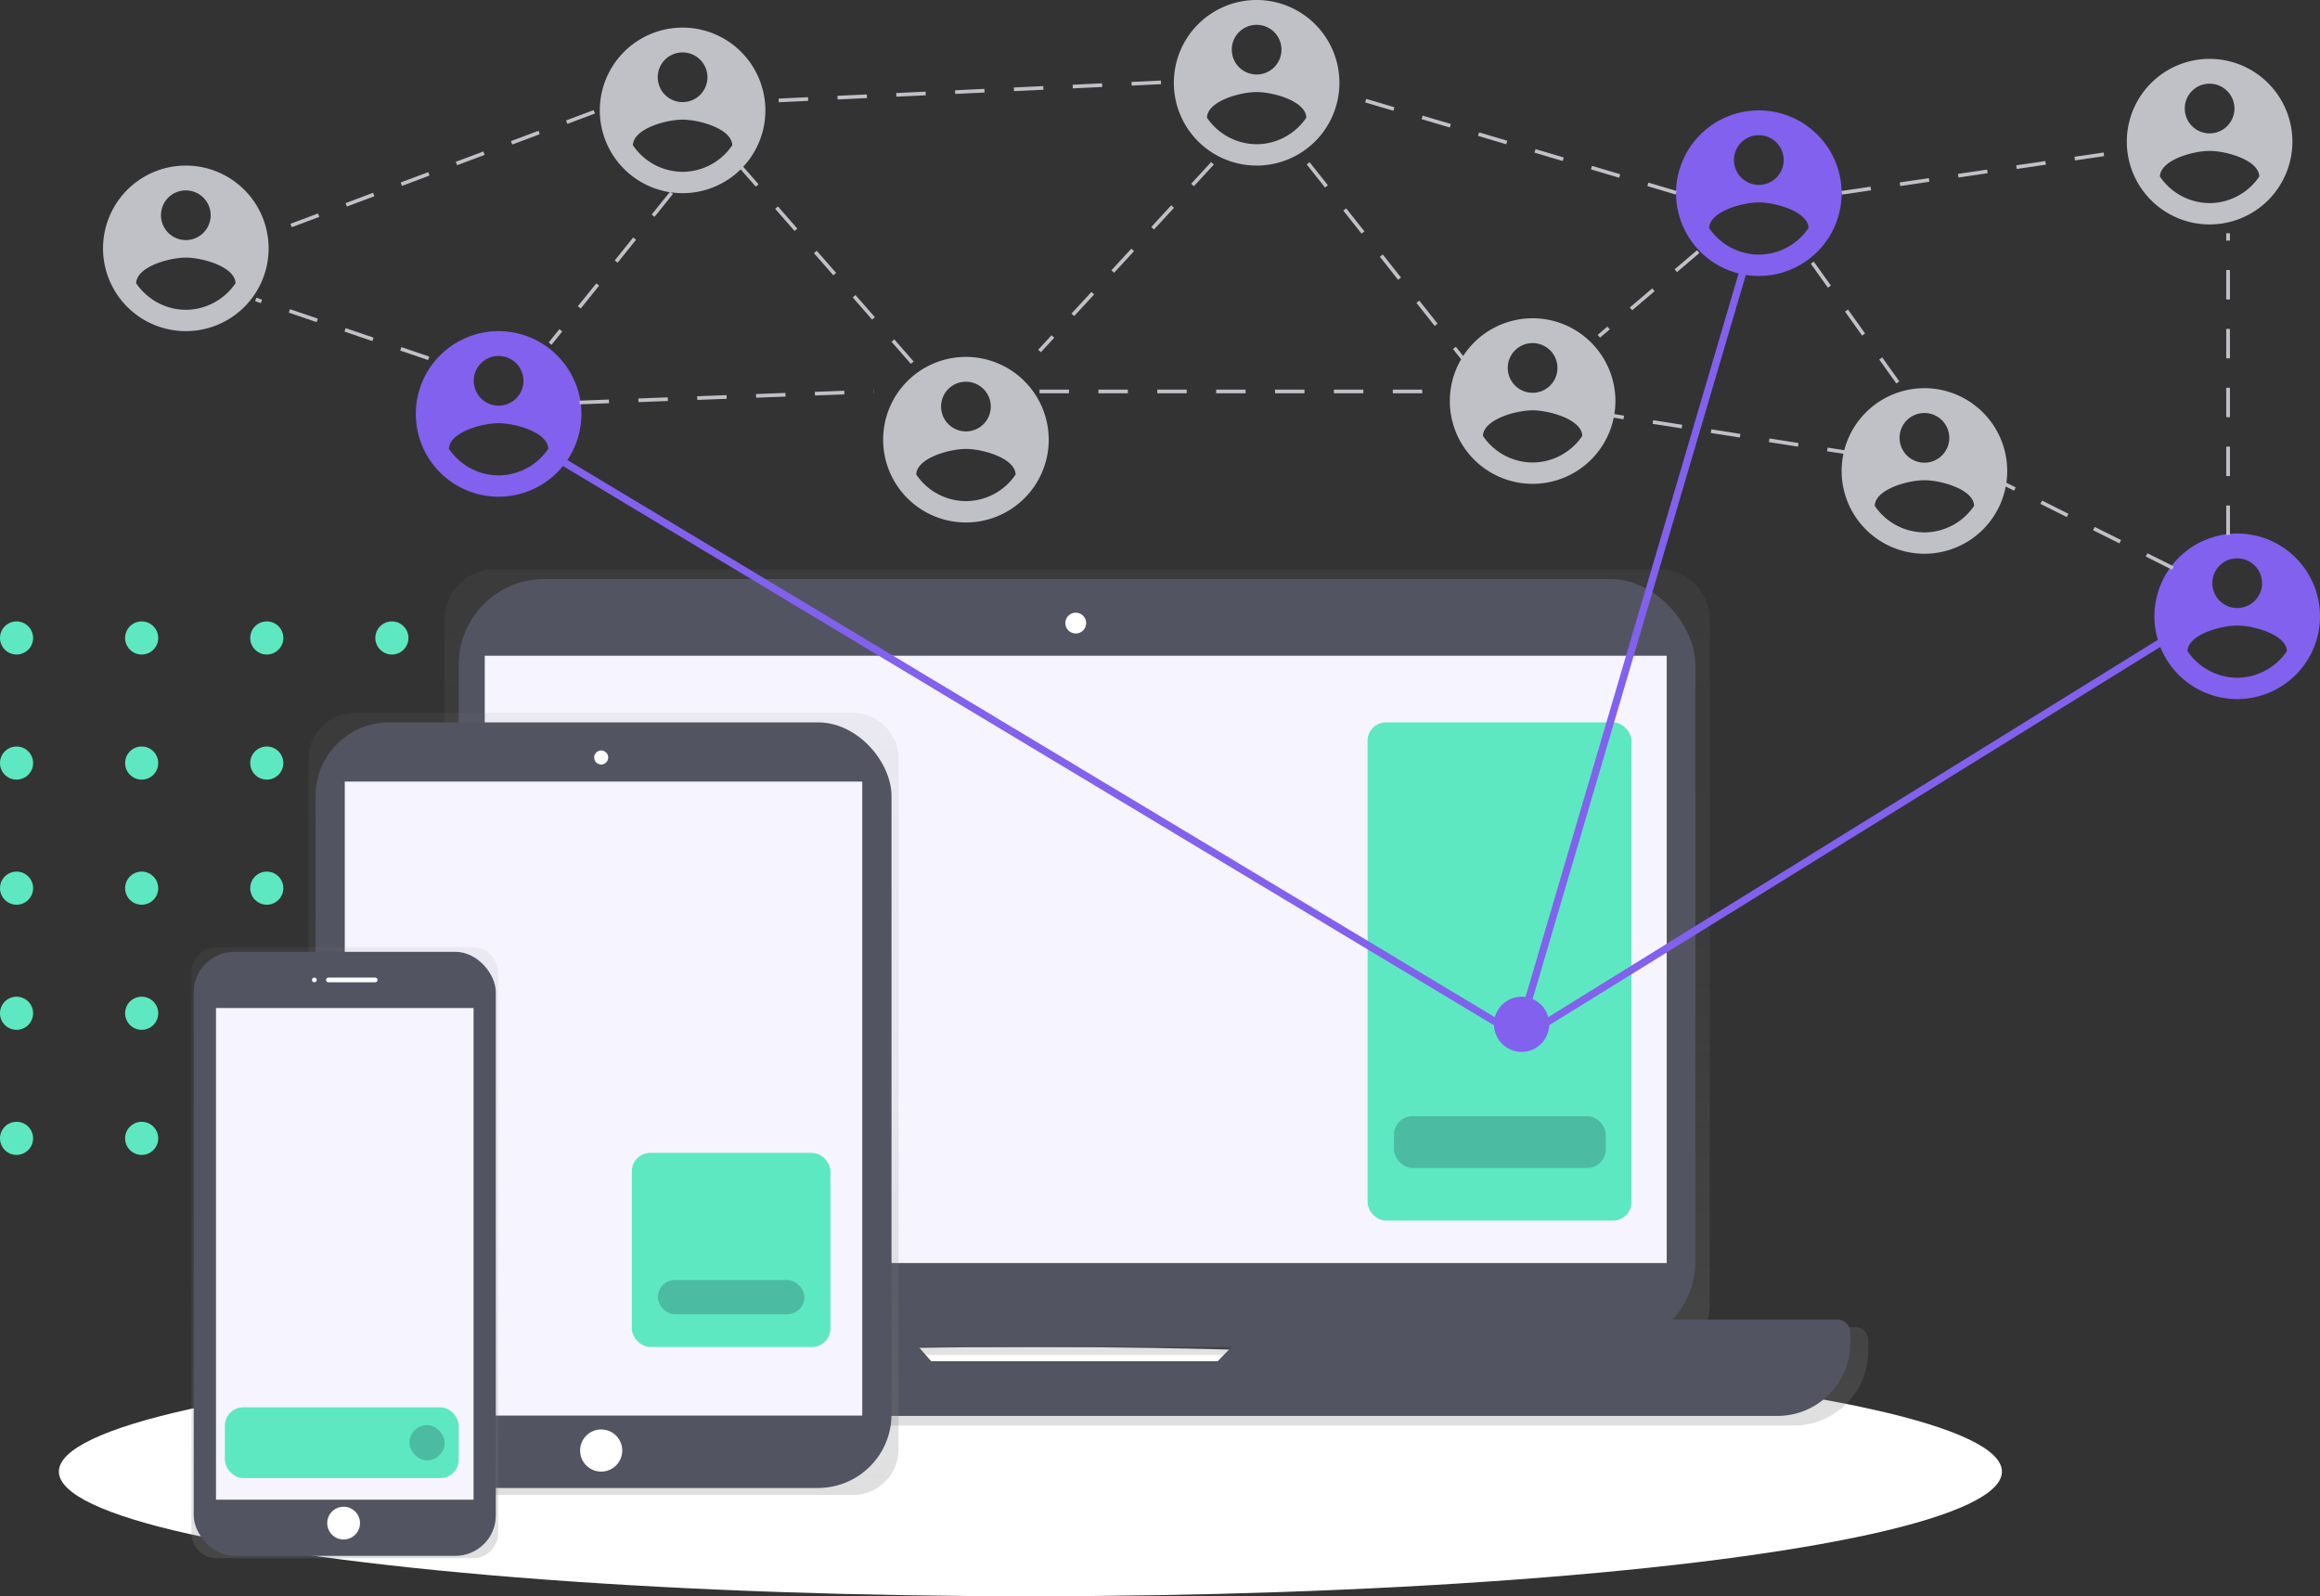
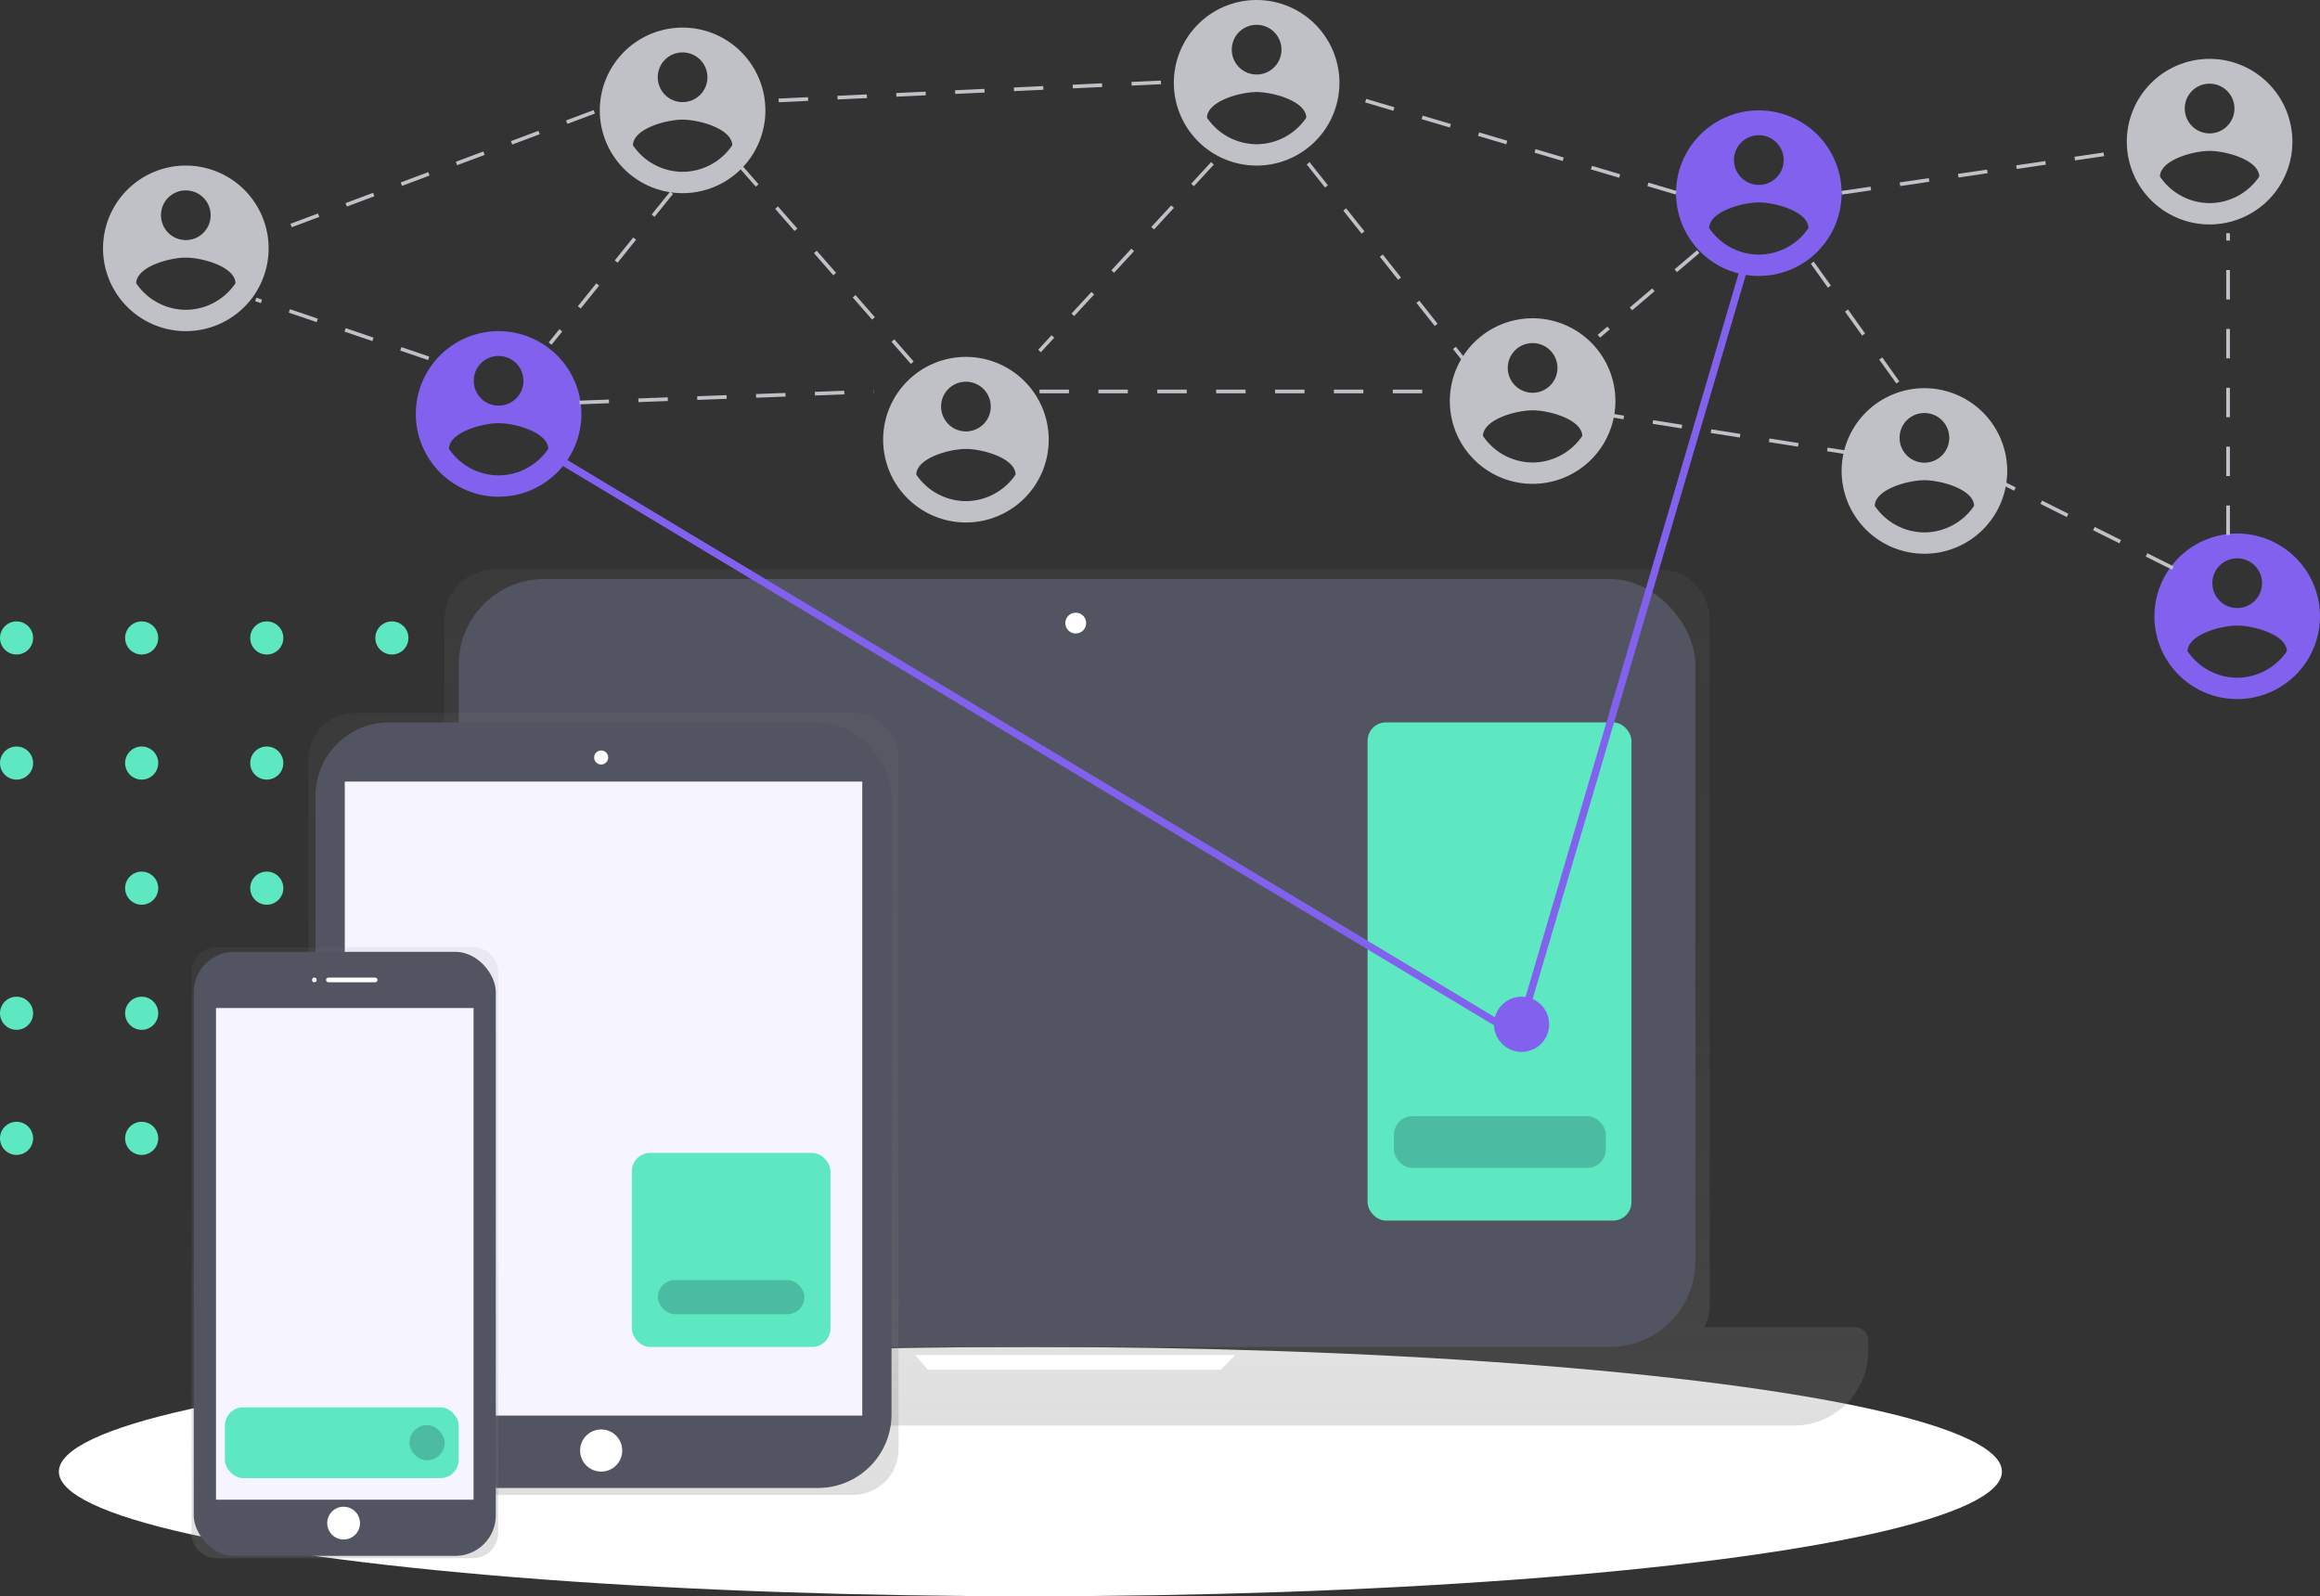
<svg xmlns="http://www.w3.org/2000/svg" xmlns:xlink="http://www.w3.org/1999/xlink" width="630.477" height="433.837" viewBox="0 0 630.477 433.837">
  <rect x="0" y="0" width="630.477" height="433.837" fill="#333333" stroke="none" />
  <defs>
    <clipPath id="clip-path">
      <rect width="117" height="146" fill="none" />
    </clipPath>
    <linearGradient id="linear-gradient" x1="0.5" y1="1" x2="0.5" gradientUnits="objectBoundingBox">
      <stop offset="0" stop-color="gray" stop-opacity="0.251" />
      <stop offset="0.54" stop-color="gray" stop-opacity="0.122" />
      <stop offset="1" stop-color="gray" stop-opacity="0.102" />
    </linearGradient>
    <linearGradient id="linear-gradient-3" x1="0.5" y1="1" x2="0.5" y2="0" xlink:href="#linear-gradient" />
  </defs>
  <g id="display_programmatique_bannieres" transform="translate(7 102.505)">
    <g id="Pattern_Dot_Vert" data-name="Pattern Dot Vert" transform="translate(-7 66.384)">
      <g id="Grille_de_répétition_39" data-name="Grille de répétition 39" clip-path="url(#clip-path)">
        <g transform="translate(-655 -193)">
          <circle id="Ellipse_8" data-name="Ellipse 8" cx="4.5" cy="4.5" r="4.5" transform="translate(655 193)" fill="#5de8c1" />
        </g>
        <g transform="translate(-621 -193)">
          <circle id="Ellipse_8-2" data-name="Ellipse 8" cx="4.5" cy="4.5" r="4.5" transform="translate(655 193)" fill="#5de8c1" />
        </g>
        <g transform="translate(-587 -193)">
          <circle id="Ellipse_8-3" data-name="Ellipse 8" cx="4.5" cy="4.5" r="4.5" transform="translate(655 193)" fill="#5de8c1" />
        </g>
        <g transform="translate(-553 -193)">
          <circle id="Ellipse_8-4" data-name="Ellipse 8" cx="4.5" cy="4.5" r="4.5" transform="translate(655 193)" fill="#5de8c1" />
        </g>
        <g transform="translate(-655 -159)">
          <circle id="Ellipse_8-5" data-name="Ellipse 8" cx="4.5" cy="4.5" r="4.5" transform="translate(655 193)" fill="#5de8c1" />
        </g>
        <g transform="translate(-621 -159)">
          <circle id="Ellipse_8-6" data-name="Ellipse 8" cx="4.5" cy="4.5" r="4.5" transform="translate(655 193)" fill="#5de8c1" />
        </g>
        <g transform="translate(-587 -159)">
          <circle id="Ellipse_8-7" data-name="Ellipse 8" cx="4.5" cy="4.5" r="4.5" transform="translate(655 193)" fill="#5de8c1" />
        </g>
        <g transform="translate(-553 -159)">
          <circle id="Ellipse_8-8" data-name="Ellipse 8" cx="4.5" cy="4.5" r="4.5" transform="translate(655 193)" fill="#5de8c1" />
        </g>
        <g transform="translate(-655 -125)">
-           <circle id="Ellipse_8-9" data-name="Ellipse 8" cx="4.5" cy="4.5" r="4.5" transform="translate(655 193)" fill="#5de8c1" />
-         </g>
+           </g>
        <g transform="translate(-621 -125)">
          <circle id="Ellipse_8-10" data-name="Ellipse 8" cx="4.5" cy="4.5" r="4.5" transform="translate(655 193)" fill="#5de8c1" />
        </g>
        <g transform="translate(-587 -125)">
          <circle id="Ellipse_8-11" data-name="Ellipse 8" cx="4.5" cy="4.5" r="4.5" transform="translate(655 193)" fill="#5de8c1" />
        </g>
        <g transform="translate(-553 -125)">
          <circle id="Ellipse_8-12" data-name="Ellipse 8" cx="4.5" cy="4.5" r="4.5" transform="translate(655 193)" fill="#5de8c1" />
        </g>
        <g transform="translate(-655 -91)">
          <circle id="Ellipse_8-13" data-name="Ellipse 8" cx="4.5" cy="4.5" r="4.5" transform="translate(655 193)" fill="#5de8c1" />
        </g>
        <g transform="translate(-621 -91)">
          <circle id="Ellipse_8-14" data-name="Ellipse 8" cx="4.5" cy="4.5" r="4.5" transform="translate(655 193)" fill="#5de8c1" />
        </g>
        <g transform="translate(-587 -91)">
          <circle id="Ellipse_8-15" data-name="Ellipse 8" cx="4.5" cy="4.5" r="4.5" transform="translate(655 193)" fill="#5de8c1" />
        </g>
        <g transform="translate(-553 -91)">
          <circle id="Ellipse_8-16" data-name="Ellipse 8" cx="4.5" cy="4.5" r="4.5" transform="translate(655 193)" fill="#5de8c1" />
        </g>
        <g transform="translate(-655 -57)">
          <circle id="Ellipse_8-17" data-name="Ellipse 8" cx="4.5" cy="4.5" r="4.5" transform="translate(655 193)" fill="#5de8c1" />
        </g>
        <g transform="translate(-621 -57)">
          <circle id="Ellipse_8-18" data-name="Ellipse 8" cx="4.5" cy="4.5" r="4.5" transform="translate(655 193)" fill="#5de8c1" />
        </g>
        <g transform="translate(-587 -57)">
          <circle id="Ellipse_8-19" data-name="Ellipse 8" cx="4.5" cy="4.5" r="4.5" transform="translate(655 193)" fill="#5de8c1" />
        </g>
        <g transform="translate(-553 -57)">
          <circle id="Ellipse_8-20" data-name="Ellipse 8" cx="4.5" cy="4.5" r="4.5" transform="translate(655 193)" fill="#5de8c1" />
        </g>
      </g>
    </g>
    <g id="Groupe_3569" data-name="Groupe 3569" transform="translate(-89.583 1.022)">
      <ellipse id="Ellipse_1524" data-name="Ellipse 1524" cx="264.02" cy="33.878" rx="264.02" ry="33.878" transform="translate(98.583 262.552)" fill="#fff" />
      <path id="Tracé_11740" data-name="Tracé 11740" d="M763.867,446.223H722.989a13.631,13.631,0,0,0,1.425-6.09V253.968a13.688,13.688,0,0,0-13.688-13.688H394.252a13.688,13.688,0,0,0-13.694,13.688V440.14a13.631,13.631,0,0,0,1.425,6.09H339.661a3.621,3.621,0,0,0-3.621,3.621v2.921A20.248,20.248,0,0,0,356.288,473H747.239a20.248,20.248,0,0,0,20.248-20.248v-2.921a3.621,3.621,0,0,0-3.621-3.608ZM511.948,457.8l-3.487-3.977h87l-3.882,3.983Z" transform="translate(-177.197 -189.073)" fill="url(#linear-gradient)" />
      <rect id="Rectangle_2679" data-name="Rectangle 2679" width="336.061" height="208.711" rx="23.26" transform="translate(207.249 53.841)" fill="#535461" />
-       <rect id="Rectangle_2680" data-name="Rectangle 2680" width="321.203" height="165.053" transform="translate(214.319 74.693)" fill="#f6f4fe" />
      <g id="Groupe_3566" data-name="Groupe 3566" transform="translate(454.232 92.804)">
        <rect id="Rectangle_2356" data-name="Rectangle 2356" width="71.71" height="135.408" rx="5" fill="#5de8c1" />
        <rect id="Rectangle_2379" data-name="Rectangle 2379" width="57.549" height="14.058" rx="5" transform="translate(7.179 107.032)" fill="#070723" opacity="0.2" />
      </g>
      <circle id="Ellipse_1525" data-name="Ellipse 1525" cx="2.832" cy="2.832" r="2.832" transform="translate(372.092 62.985)" fill="#fff" />
-       <path id="Tracé_11741" data-name="Tracé 11741" d="M604.513,560.73l-11.04,11.32H515.648l-9.971-11.32H347.268a3.538,3.538,0,0,0-3.538,3.538v2.851a19.79,19.79,0,0,0,19.79,19.79H745.607a19.79,19.79,0,0,0,19.79-19.79v-2.851a3.538,3.538,0,0,0-3.538-3.538Z" transform="translate(-179.993 -305.609)" fill="#535461" />
      <path id="Tracé_11742" data-name="Tracé 11742" d="M495.872,301.65H360.378a12.415,12.415,0,0,0-12.428,12.4V501.764a12.415,12.415,0,0,0,12.428,12.4H495.872a12.415,12.415,0,0,0,12.428-12.4V314.046A12.415,12.415,0,0,0,495.872,301.65Z" transform="translate(-181.528 -211.391)" fill="url(#linear-gradient)" />
      <rect id="Rectangle_2681" data-name="Rectangle 2681" width="156.538" height="208.081" rx="20" transform="translate(168.324 92.804)" fill="#535461" />
      <rect id="Rectangle_2682" data-name="Rectangle 2682" width="140.63" height="172.307" transform="translate(176.279 108.896)" fill="#f6f4fe" />
      <circle id="Ellipse_1526" data-name="Ellipse 1526" cx="1.909" cy="1.909" r="1.909" transform="translate(244.048 100.44)" fill="#fff" />
      <circle id="Ellipse_1527" data-name="Ellipse 1527" cx="5.727" cy="5.727" r="5.727" transform="translate(240.23 284.977)" fill="#fff" />
      <path id="Tracé_11743" data-name="Tracé 11743" d="M374.412,401.65h-69.57a6.879,6.879,0,0,0-6.891,6.866V560.867a6.879,6.879,0,0,0,6.891,6.866h69.57a6.879,6.879,0,0,0,6.892-6.866V408.516A6.879,6.879,0,0,0,374.412,401.65Z" transform="translate(-163.345 -247.758)" fill="url(#linear-gradient-3)" />
      <rect id="Rectangle_2683" data-name="Rectangle 2683" width="82.087" height="164.174" rx="11" transform="translate(135.235 155.165)" fill="#535461" />
      <rect id="Rectangle_2684" data-name="Rectangle 2684" width="69.997" height="133.63" transform="translate(141.281 170.437)" fill="#f6f4fe" />
      <circle id="Ellipse_1528" data-name="Ellipse 1528" cx="0.636" cy="0.636" r="0.636" transform="translate(167.37 162.165)" fill="#fff" />
      <rect id="Rectangle_2685" data-name="Rectangle 2685" width="13.999" height="1.273" rx="0.636" transform="translate(171.188 162.165)" fill="#fff" />
      <circle id="Ellipse_1529" data-name="Ellipse 1529" cx="4.454" cy="4.454" r="4.454" transform="translate(171.506 305.976)" fill="#fff" />
      <g id="Groupe_3568" data-name="Groupe 3568" transform="translate(143.696 278.959)">
        <rect id="Rectangle_2356-2" data-name="Rectangle 2356" width="63.554" height="19.239" rx="5" fill="#5de8c1" />
        <rect id="Rectangle_2379-2" data-name="Rectangle 2379" width="9.572" height="9.572" rx="4.786" transform="translate(50.153 4.834)" fill="#070723" opacity="0.2" />
      </g>
      <g id="Groupe_3567" data-name="Groupe 3567" transform="translate(254.283 209.813)">
        <rect id="Rectangle_2356-3" data-name="Rectangle 2356" width="53.983" height="52.74" rx="5" transform="translate(0 0)" fill="#5de8c1" />
        <rect id="Rectangle_2379-3" data-name="Rectangle 2379" width="39.821" height="9.272" rx="4.636" transform="translate(7.081 34.566)" fill="#070723" opacity="0.2" />
      </g>
    </g>
    <g id="Groupe_3661" data-name="Groupe 3661">
      <path id="Tracé_12931" data-name="Tracé 12931" d="M81,260.9a22.5,22.5,0,1,0,22.5,22.5A22.522,22.522,0,0,0,81,260.9Zm0,6.75a6.75,6.75,0,1,1-6.75,6.75A6.722,6.722,0,0,1,81,267.65ZM81,300.1a16.391,16.391,0,0,1-13.5-7.227c.136-4.5,9-6.955,13.5-6.955s13.364,2.455,13.5,6.955A16.391,16.391,0,0,1,81,300.1Z" transform="translate(512.477 -347.405)" fill="#c0c0c7" />
-       <path id="Tracé_16339" data-name="Tracé 16339" d="M81,260.9a22.5,22.5,0,1,0,22.5,22.5A22.522,22.522,0,0,0,81,260.9Zm0,6.75a6.75,6.75,0,1,1-6.75,6.75A6.722,6.722,0,0,1,81,267.65ZM81,300.1a16.391,16.391,0,0,1-13.5-7.227c.136-4.5,9-6.955,13.5-6.955s13.364,2.455,13.5,6.955A16.391,16.391,0,0,1,81,300.1Z" transform="translate(519.977 -218.405)" fill="#8161ee" />
+       <path id="Tracé_16339" data-name="Tracé 16339" d="M81,260.9a22.5,22.5,0,1,0,22.5,22.5A22.522,22.522,0,0,0,81,260.9Zm0,6.75a6.75,6.75,0,1,1-6.75,6.75A6.722,6.722,0,0,1,81,267.65ZM81,300.1a16.391,16.391,0,0,1-13.5-7.227c.136-4.5,9-6.955,13.5-6.955s13.364,2.455,13.5,6.955A16.391,16.391,0,0,1,81,300.1" transform="translate(519.977 -218.405)" fill="#8161ee" />
      <path id="Tracé_16341" data-name="Tracé 16341" d="M81,260.9a22.5,22.5,0,1,0,22.5,22.5A22.522,22.522,0,0,0,81,260.9Zm0,6.75a6.75,6.75,0,1,1-6.75,6.75A6.722,6.722,0,0,1,81,267.65ZM81,300.1a16.391,16.391,0,0,1-13.5-7.227c.136-4.5,9-6.955,13.5-6.955s13.364,2.455,13.5,6.955A16.391,16.391,0,0,1,81,300.1Z" transform="translate(434.977 -257.905)" fill="#c0c0c7" />
      <path id="Tracé_16343" data-name="Tracé 16343" d="M81,260.9a22.5,22.5,0,1,0,22.5,22.5A22.522,22.522,0,0,0,81,260.9Zm0,6.75a6.75,6.75,0,1,1-6.75,6.75A6.722,6.722,0,0,1,81,267.65ZM81,300.1a16.391,16.391,0,0,1-13.5-7.227c.136-4.5,9-6.955,13.5-6.955s13.364,2.455,13.5,6.955A16.391,16.391,0,0,1,81,300.1Z" transform="translate(253.5 -363.405)" fill="#c0c0c7" />
      <path id="Tracé_16344" data-name="Tracé 16344" d="M81,260.9a22.5,22.5,0,1,0,22.5,22.5A22.522,22.522,0,0,0,81,260.9Zm0,6.75a6.75,6.75,0,1,1-6.75,6.75A6.722,6.722,0,0,1,81,267.65ZM81,300.1a16.391,16.391,0,0,1-13.5-7.227c.136-4.5,9-6.955,13.5-6.955s13.364,2.455,13.5,6.955A16.391,16.391,0,0,1,81,300.1Z" transform="translate(389.977 -333.405)" fill="#8161ee" />
      <path id="Tracé_16336" data-name="Tracé 16336" d="M81,260.9a22.5,22.5,0,1,0,22.5,22.5A22.522,22.522,0,0,0,81,260.9Zm0,6.75a6.75,6.75,0,1,1-6.75,6.75A6.722,6.722,0,0,1,81,267.65ZM81,300.1a16.391,16.391,0,0,1-13.5-7.227c.136-4.5,9-6.955,13.5-6.955s13.364,2.455,13.5,6.955A16.391,16.391,0,0,1,81,300.1Z" transform="translate(174.5 -266.405)" fill="#c0c0c7" />
      <path id="Tracé_16337" data-name="Tracé 16337" d="M81,260.9a22.5,22.5,0,1,0,22.5,22.5A22.522,22.522,0,0,0,81,260.9Zm0,6.75a6.75,6.75,0,1,1-6.75,6.75A6.722,6.722,0,0,1,81,267.65ZM81,300.1a16.391,16.391,0,0,1-13.5-7.227c.136-4.5,9-6.955,13.5-6.955s13.364,2.455,13.5,6.955A16.391,16.391,0,0,1,81,300.1Z" transform="translate(328.5 -276.905)" fill="#c0c0c7" />
      <path id="Tracé_16338" data-name="Tracé 16338" d="M81,260.9a22.5,22.5,0,1,0,22.5,22.5A22.522,22.522,0,0,0,81,260.9Zm0,6.75a6.75,6.75,0,1,1-6.75,6.75A6.722,6.722,0,0,1,81,267.65ZM81,300.1a16.391,16.391,0,0,1-13.5-7.227c.136-4.5,9-6.955,13.5-6.955s13.364,2.455,13.5,6.955A16.391,16.391,0,0,1,81,300.1Z" transform="translate(97.5 -355.905)" fill="#c0c0c7" />
      <path id="Tracé_16340" data-name="Tracé 16340" d="M81,260.9a22.5,22.5,0,1,0,22.5,22.5A22.522,22.522,0,0,0,81,260.9Zm0,6.75a6.75,6.75,0,1,1-6.75,6.75A6.722,6.722,0,0,1,81,267.65ZM81,300.1a16.391,16.391,0,0,1-13.5-7.227c.136-4.5,9-6.955,13.5-6.955s13.364,2.455,13.5,6.955A16.391,16.391,0,0,1,81,300.1Z" transform="translate(-37.5 -318.405)" fill="#c0c0c7" />
      <path id="Tracé_16342" data-name="Tracé 16342" d="M81,260.9a22.5,22.5,0,1,0,22.5,22.5A22.522,22.522,0,0,0,81,260.9Zm0,6.75a6.75,6.75,0,1,1-6.75,6.75A6.722,6.722,0,0,1,81,267.65ZM81,300.1a16.391,16.391,0,0,1-13.5-7.227c.136-4.5,9-6.955,13.5-6.955s13.364,2.455,13.5,6.955A16.391,16.391,0,0,1,81,300.1Z" transform="translate(47.5 -273.405)" fill="#8161ee" />
    </g>
-     <line id="Ligne_174" data-name="Ligne 174" x1="168" y2="104" transform="translate(412.5 71.884)" fill="none" stroke="#8161ee" stroke-width="2" />
    <line id="Ligne_175" data-name="Ligne 175" x1="48" y1="24" transform="translate(535.5 27.884)" fill="none" stroke="#c0c0c7" stroke-width="1" stroke-dasharray="8" />
    <line id="Ligne_176" data-name="Ligne 176" y1="82" transform="translate(598.5 -39.116)" fill="none" stroke="#c0c0c7" stroke-width="1" stroke-dasharray="8" />
    <line id="Ligne_177" data-name="Ligne 177" x1="70" y1="11" transform="translate(427.5 9.884)" fill="none" stroke="#c0c0c7" stroke-width="1" stroke-dasharray="8" />
    <line id="Ligne_178" data-name="Ligne 178" x1="91" y1="27" transform="translate(357.5 -77.116)" fill="none" stroke="#c0c0c7" stroke-width="1" stroke-dasharray="8" />
    <line id="Ligne_187" data-name="Ligne 187" x1="106" y2="5" transform="translate(202.5 -80.116)" fill="none" stroke="#c0c0c7" stroke-width="1" stroke-dasharray="8" />
    <line id="Ligne_188" data-name="Ligne 188" x1="88" y2="33" transform="translate(66.5 -72.116)" fill="none" stroke="#c0c0c7" stroke-width="1" stroke-dasharray="8" />
    <line id="Ligne_179" data-name="Ligne 179" y1="11" x2="75" transform="translate(493.5 -61.116)" fill="none" stroke="#c0c0c7" stroke-width="1" stroke-dasharray="8" />
    <line id="Ligne_180" data-name="Ligne 180" x2="25" y2="35" transform="translate(485.5 -31.116)" fill="none" stroke="#c0c0c7" stroke-width="1" stroke-dasharray="8" />
    <line id="Ligne_181" data-name="Ligne 181" x1="27" y2="23" transform="translate(427.5 -34.116)" fill="none" stroke="#c0c0c7" stroke-width="1" stroke-dasharray="8" />
    <line id="Ligne_182" data-name="Ligne 182" x2="42" y2="53" transform="translate(348.5 -58.116)" fill="none" stroke="#c0c0c7" stroke-width="1" stroke-dasharray="8" />
    <line id="Ligne_183" data-name="Ligne 183" x1="47" y2="51" transform="translate(275.5 -58.116)" fill="none" stroke="#c0c0c7" stroke-width="1" stroke-dasharray="8" />
    <line id="Ligne_184" data-name="Ligne 184" x2="112" transform="translate(275.5 3.884)" fill="none" stroke="#c0c0c7" stroke-width="1" stroke-dasharray="8" />
    <line id="Ligne_185" data-name="Ligne 185" x1="58" y2="197" transform="translate(408.5 -28.116)" fill="none" stroke="#8161ee" stroke-width="2" />
    <line id="Ligne_186" data-name="Ligne 186" x2="258" y2="155" transform="translate(142.5 20.884)" fill="none" stroke="#8161ee" stroke-width="2" />
    <circle id="Ellipse_2518" data-name="Ellipse 2518" cx="7.5" cy="7.5" r="7.5" transform="translate(399 168.384)" fill="#8161ee" />
    <line id="Ligne_189" data-name="Ligne 189" x1="47" y1="16" transform="translate(62.5 -21.116)" fill="none" stroke="#c0c0c7" stroke-width="1" stroke-dasharray="8" />
    <line id="Ligne_190" data-name="Ligne 190" y1="3" x2="80" transform="translate(150.5 3.884)" fill="none" stroke="#c0c0c7" stroke-width="1" stroke-dasharray="8" />
    <line id="Ligne_191" data-name="Ligne 191" x2="49" y2="56" transform="translate(193.5 -58.116)" fill="none" stroke="#c0c0c7" stroke-width="1" stroke-dasharray="8" />
    <line id="Ligne_192" data-name="Ligne 192" x1="33" y2="41" transform="translate(142.5 -50.116)" fill="none" stroke="#c0c0c7" stroke-width="1" stroke-dasharray="8" />
  </g>
</svg>